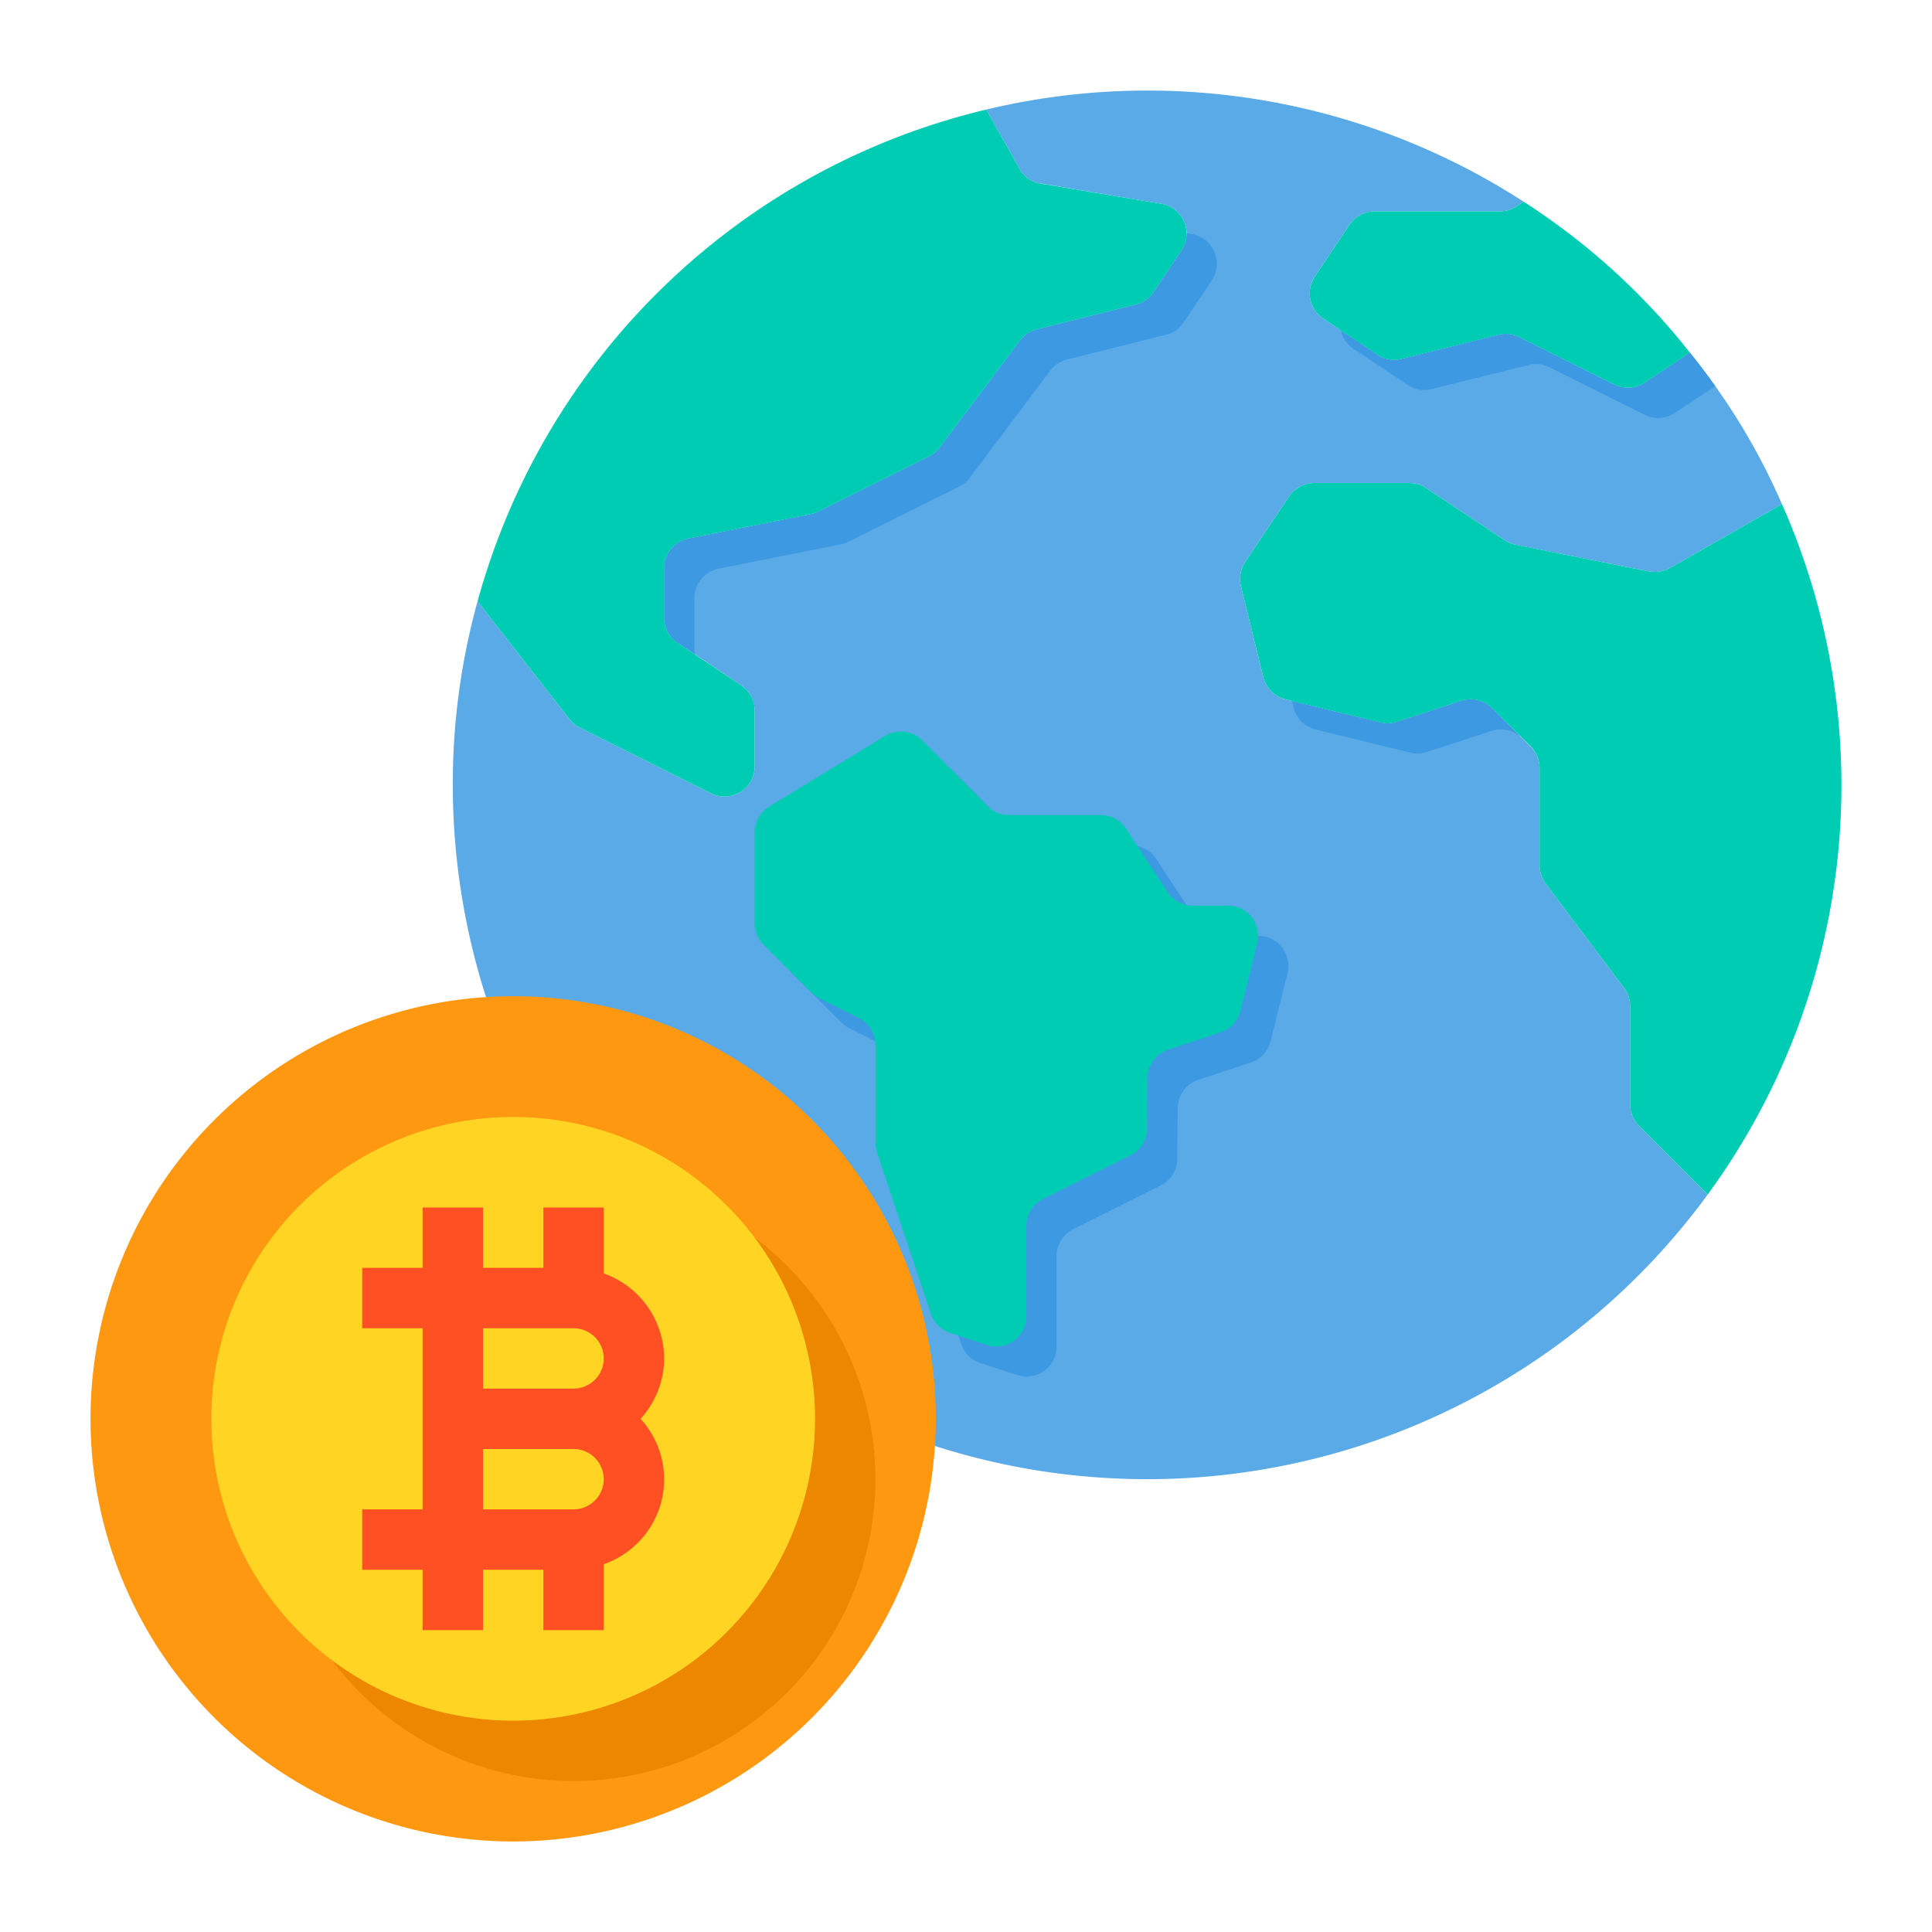
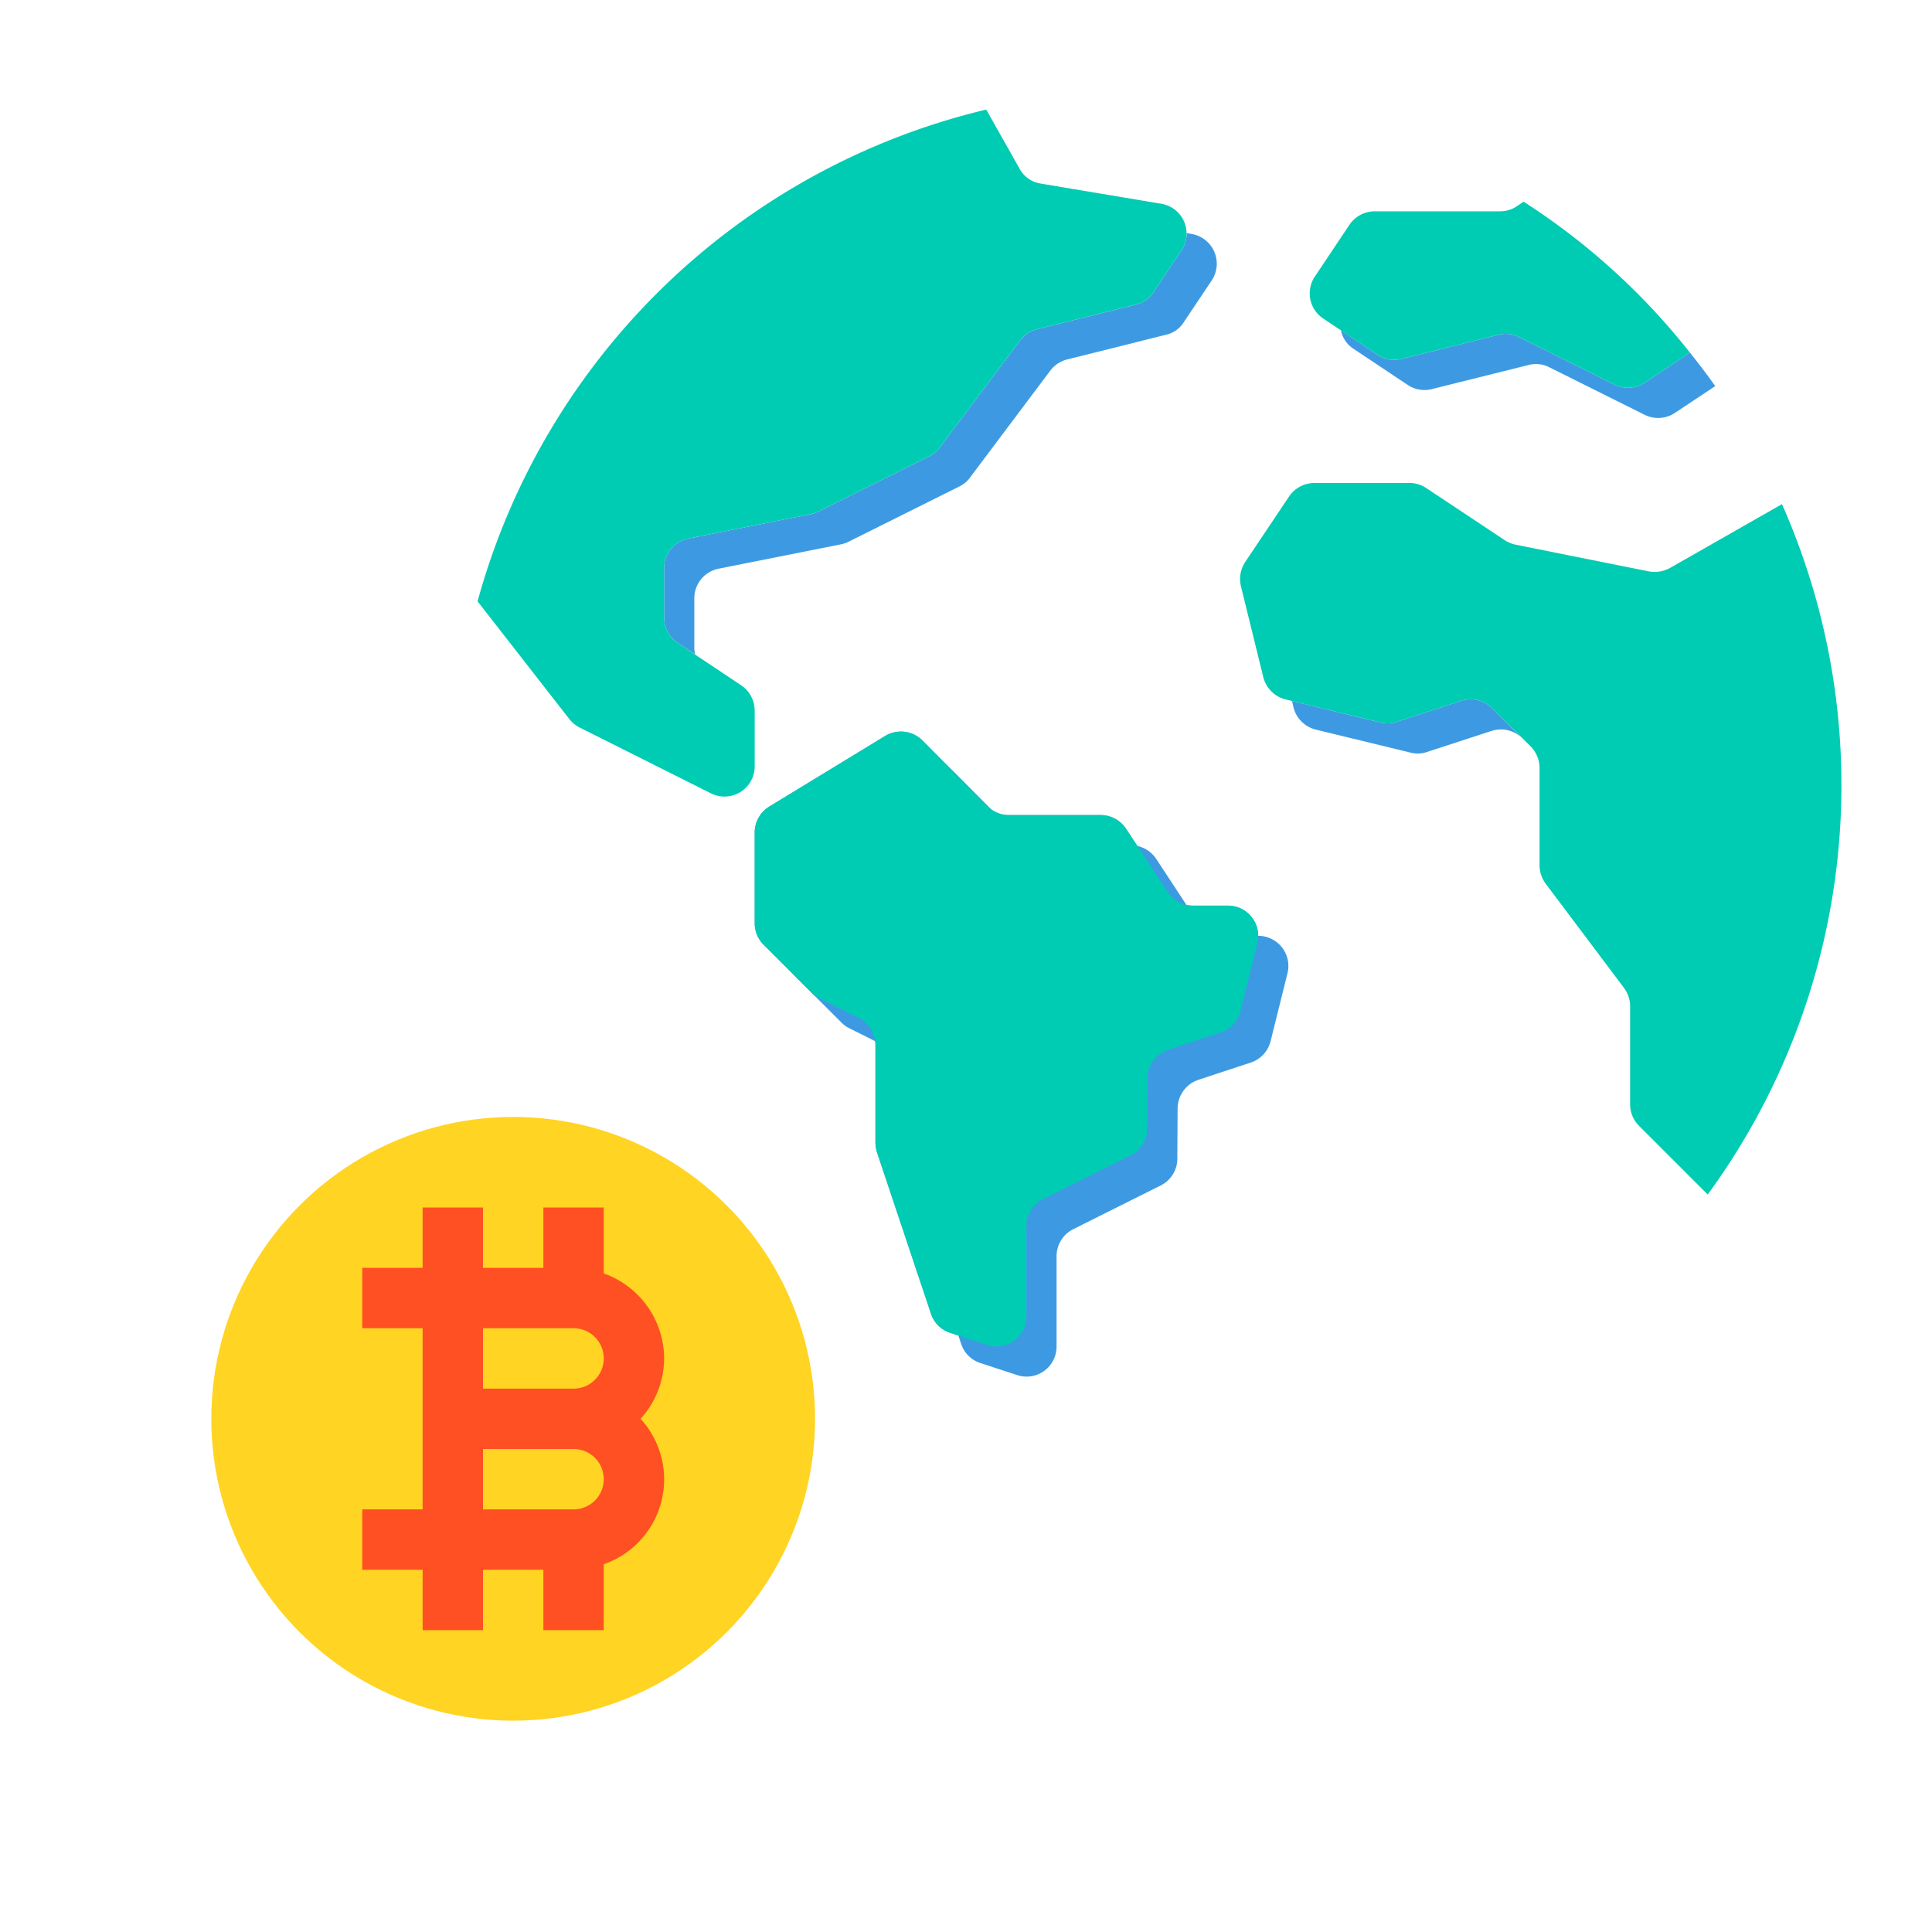
<svg xmlns="http://www.w3.org/2000/svg" height="512" viewBox="0 0 64 64" width="512">
  <g id="Global-World-Business-Bitcoin-Cryptocurrency">
    <path d="m29.32 24.38-3.84 2.34a1.015 1.015 0 0 0 -.48.86v3.01a1.009 1.009 0 0 0 .29.7l1.6 1.6a1 1 0 0 0 .26.18l1.3.65a1 1 0 0 1 .55.9v3.23a1.185 1.185 0 0 0 .05.32l1.79 5.35a.989.989 0 0 0 .63.63l1.22.4a.993.993 0 0 0 1.31-.95v-2.98a1 1 0 0 1 .55-.9l2.9-1.45a.991.991 0 0 0 .55-.88l.01-1.67a1.009 1.009 0 0 1 .69-.95l1.73-.57a1 1 0 0 0 .66-.71l.56-2.25a1 1 0 0 0 -.97-1.24h-1.17a1 1 0 0 1 -.83-.45l-1.38-2.1a1.013 1.013 0 0 0 -.84-.45h-3.04a.982.982 0 0 1 -.71-.3l-2.15-2.17a1.013 1.013 0 0 0 -1.24-.15z" fill="#5aaae7" />
-     <path d="m54.29 37.29 2.28 2.28a23 23 0 0 1 -41.57-13.57 22.645 22.645 0 0 1 .82-6.08l3.04 3.9a1.022 1.022 0 0 0 .34.28l.16.08 4.19 2.1a1 1 0 0 0 1.45-.9v-1.84a.833.833 0 0 0 -.03-.22.986.986 0 0 0 -.42-.62l-1.52-1.02-.58-.38a1.013 1.013 0 0 1 -.45-.84v-1.64a1 1 0 0 1 .8-.98l4.07-.81a1.064 1.064 0 0 0 .25-.09l3.67-1.83a.922.922 0 0 0 .35-.3l2.65-3.53a1.006 1.006 0 0 1 .55-.37l3.28-.82a.934.934 0 0 0 .59-.41l.93-1.39a1.022 1.022 0 0 0 .17-.57 1.01 1.01 0 0 0 -.84-.97l-3.98-.67h-.02a.958.958 0 0 1 -.7-.5l-.48-.85-.62-1.1a22.938 22.938 0 0 1 17.8 3.05l-.22.15a.991.991 0 0 1 -.55.17h-4.16a1.013 1.013 0 0 0 -.84.45l-1.15 1.72a1 1 0 0 0 .28 1.38l.59.39 1.21.81a.992.992 0 0 0 .8.14l3.21-.8a.972.972 0 0 1 .69.08l3.15 1.57a1 1 0 0 0 1-.06l1.5-1q.435.54.84 1.11a21.488 21.488 0 0 1 2.21 3.91l-3.7 2.11a1.063 1.063 0 0 1 -.7.12l-4.44-.89a1.091 1.091 0 0 1 -.35-.15l-2.59-1.72a.991.991 0 0 0 -.55-.17h-3.16a1.013 1.013 0 0 0 -.84.45l-1.46 2.18a1.028 1.028 0 0 0 -.13.8l.74 3.01a1.015 1.015 0 0 0 .74.73l.21.05 2.92.71a.939.939 0 0 0 .55-.02l2.15-.7a1 1 0 0 1 1.01.25l1.31 1.31a1.019 1.019 0 0 1 .26.67v3.23a1.029 1.029 0 0 0 .2.6l2.6 3.46a1.029 1.029 0 0 1 .2.6v3.26a1.009 1.009 0 0 0 .29.7z" fill="#5aaae7" />
    <g fill="#3d9ae2">
      <path d="m40.14 9.29-.93 1.39a.934.934 0 0 1 -.59.41l-3.28.82a1.006 1.006 0 0 0 -.55.37l-2.65 3.53a.922.922 0 0 1 -.35.3l-3.67 1.83a1.064 1.064 0 0 1 -.25.09l-4.07.81a1 1 0 0 0 -.8.98v1.64a.833.833 0 0 0 .03.22l-.58-.38a1.013 1.013 0 0 1 -.45-.84v-1.64a1 1 0 0 1 .8-.98l4.07-.81a1.064 1.064 0 0 0 .25-.09l3.67-1.83a.922.922 0 0 0 .35-.3l2.65-3.53a1.006 1.006 0 0 1 .55-.37l3.28-.82a.934.934 0 0 0 .59-.41l.93-1.39a1.022 1.022 0 0 0 .17-.57l.16.03a1 1 0 0 1 .67 1.54z" />
      <path d="m41.68 31a1 1 0 0 1 .97 1.24l-.56 2.25a1 1 0 0 1 -.66.71l-1.73.57a1.009 1.009 0 0 0 -.69.95l-.01 1.67a.991.991 0 0 1 -.55.88l-2.9 1.45a1 1 0 0 0 -.55.9v2.98a.993.993 0 0 1 -1.31.95l-1.22-.4a.989.989 0 0 1 -.63-.63l-1.79-5.35a1.185 1.185 0 0 1 -.05-.32v-3.23a1 1 0 0 0 -.55-.9l-1.3-.65a1 1 0 0 1 -.26-.18l-1.6-1.6a1.009 1.009 0 0 1 -.29-.7v-3.01a1.015 1.015 0 0 1 .48-.86l3.84-2.34a1.013 1.013 0 0 1 1.24.15l2.15 2.17a.982.982 0 0 0 .71.3h3.04a1.013 1.013 0 0 1 .84.45l1.38 2.1a1 1 0 0 0 .83.45z" />
      <path d="m56.82 12.79-1.34.89a1 1 0 0 1 -1 .06l-3.15-1.57a.972.972 0 0 0 -.69-.08l-3.21.8a.992.992 0 0 1 -.8-.14l-1.8-1.2a.951.951 0 0 1 -.41-.61l1.21.81a.992.992 0 0 0 .8.14l3.21-.8a.972.972 0 0 1 .69.08l3.15 1.57a1 1 0 0 0 1-.06l1.5-1q.435.54.84 1.11z" />
      <path d="m50.43 24.46a1 1 0 0 0 -1.01-.25l-2.15.7a.939.939 0 0 1 -.55.02l-3.13-.76a1.015 1.015 0 0 1 -.74-.73l-.05-.22 2.92.71a.939.939 0 0 0 .55-.02l2.15-.7a1 1 0 0 1 1.01.25z" />
    </g>
    <path d="m38.47 6.75a1 1 0 0 1 .67 1.54l-.93 1.39a.934.934 0 0 1 -.59.41l-3.28.82a1.006 1.006 0 0 0 -.55.37l-2.65 3.53a.922.922 0 0 1 -.35.3l-3.67 1.83a1.064 1.064 0 0 1 -.25.09l-4.07.81a1 1 0 0 0 -.8.98v1.64a1.013 1.013 0 0 0 .45.84l2.1 1.4a1.013 1.013 0 0 1 .45.84v1.84a1 1 0 0 1 -1.45.9l-4.35-2.18a1.022 1.022 0 0 1 -.34-.28l-3.04-3.9a23 23 0 0 1 16.85-16.29l1.1 1.95a.958.958 0 0 0 .7.5z" fill="#00ccb3" />
    <path d="m40.68 30a1 1 0 0 1 .97 1.24l-.56 2.25a1 1 0 0 1 -.66.71l-1.73.57a1.009 1.009 0 0 0 -.69.95l-.01 1.67a.991.991 0 0 1 -.55.88l-2.9 1.45a1 1 0 0 0 -.55.9v2.98a.993.993 0 0 1 -1.31.95l-1.22-.4a.989.989 0 0 1 -.63-.63l-1.79-5.35a1.185 1.185 0 0 1 -.05-.32v-3.23a1 1 0 0 0 -.55-.9l-1.3-.65a1 1 0 0 1 -.26-.18l-1.6-1.6a1.009 1.009 0 0 1 -.29-.7v-3.01a1.015 1.015 0 0 1 .48-.86l3.84-2.34a1.013 1.013 0 0 1 1.24.15l2.15 2.17a.982.982 0 0 0 .71.3h3.04a1.013 1.013 0 0 1 .84.45l1.38 2.1a1 1 0 0 0 .83.45z" fill="#00ccb3" />
    <path d="m55.98 11.68-1.5 1a1 1 0 0 1 -1 .06l-3.15-1.57a.972.972 0 0 0 -.69-.08l-3.21.8a.992.992 0 0 1 -.8-.14l-1.8-1.2a1 1 0 0 1 -.28-1.38l1.15-1.72a1.013 1.013 0 0 1 .84-.45h4.16a.991.991 0 0 0 .55-.17l.22-.15a22.459 22.459 0 0 1 5.51 5z" fill="#00ccb3" />
    <path d="m59.03 16.7a22.974 22.974 0 0 1 -2.46 22.87l-2.28-2.28a1.009 1.009 0 0 1 -.29-.7v-3.26a1.029 1.029 0 0 0 -.2-.6l-2.6-3.46a1.029 1.029 0 0 1 -.2-.6v-3.23a1.033 1.033 0 0 0 -.29-.71l-1.28-1.27a1 1 0 0 0 -1.01-.25l-2.15.7a.939.939 0 0 1 -.55.02l-3.13-.76a1.015 1.015 0 0 1 -.74-.73l-.74-3.01a1.028 1.028 0 0 1 .13-.8l1.46-2.18a1.013 1.013 0 0 1 .84-.45h3.16a.991.991 0 0 1 .55.17l2.59 1.72a1.091 1.091 0 0 0 .35.15l4.44.89a1.063 1.063 0 0 0 .7-.12z" fill="#00ccb3" />
-     <path d="m31 47q0 .45-.03.9a14 14 0 1 1 -14.87-14.87q.45-.03.9-.03a13.993 13.993 0 0 1 14 14z" fill="#ff9811" />
-     <circle cx="19" cy="49" fill="#ee8700" r="10" />
    <circle cx="17" cy="47" fill="#ffd422" r="10" />
    <path d="m22 45a3 3 0 0 0 -2-2.816v-2.184h-2v2h-2v-2h-2v2h-2v2h2v6h-2v2h2v2h2v-2h2v2h2v-2.184a2.972 2.972 0 0 0 1.22-4.816 2.981 2.981 0 0 0 .78-2zm-6-1h3a1 1 0 0 1 0 2h-3zm3 6h-3v-2h3a1 1 0 0 1 0 2z" fill="#ff5023" />
  </g>
</svg>